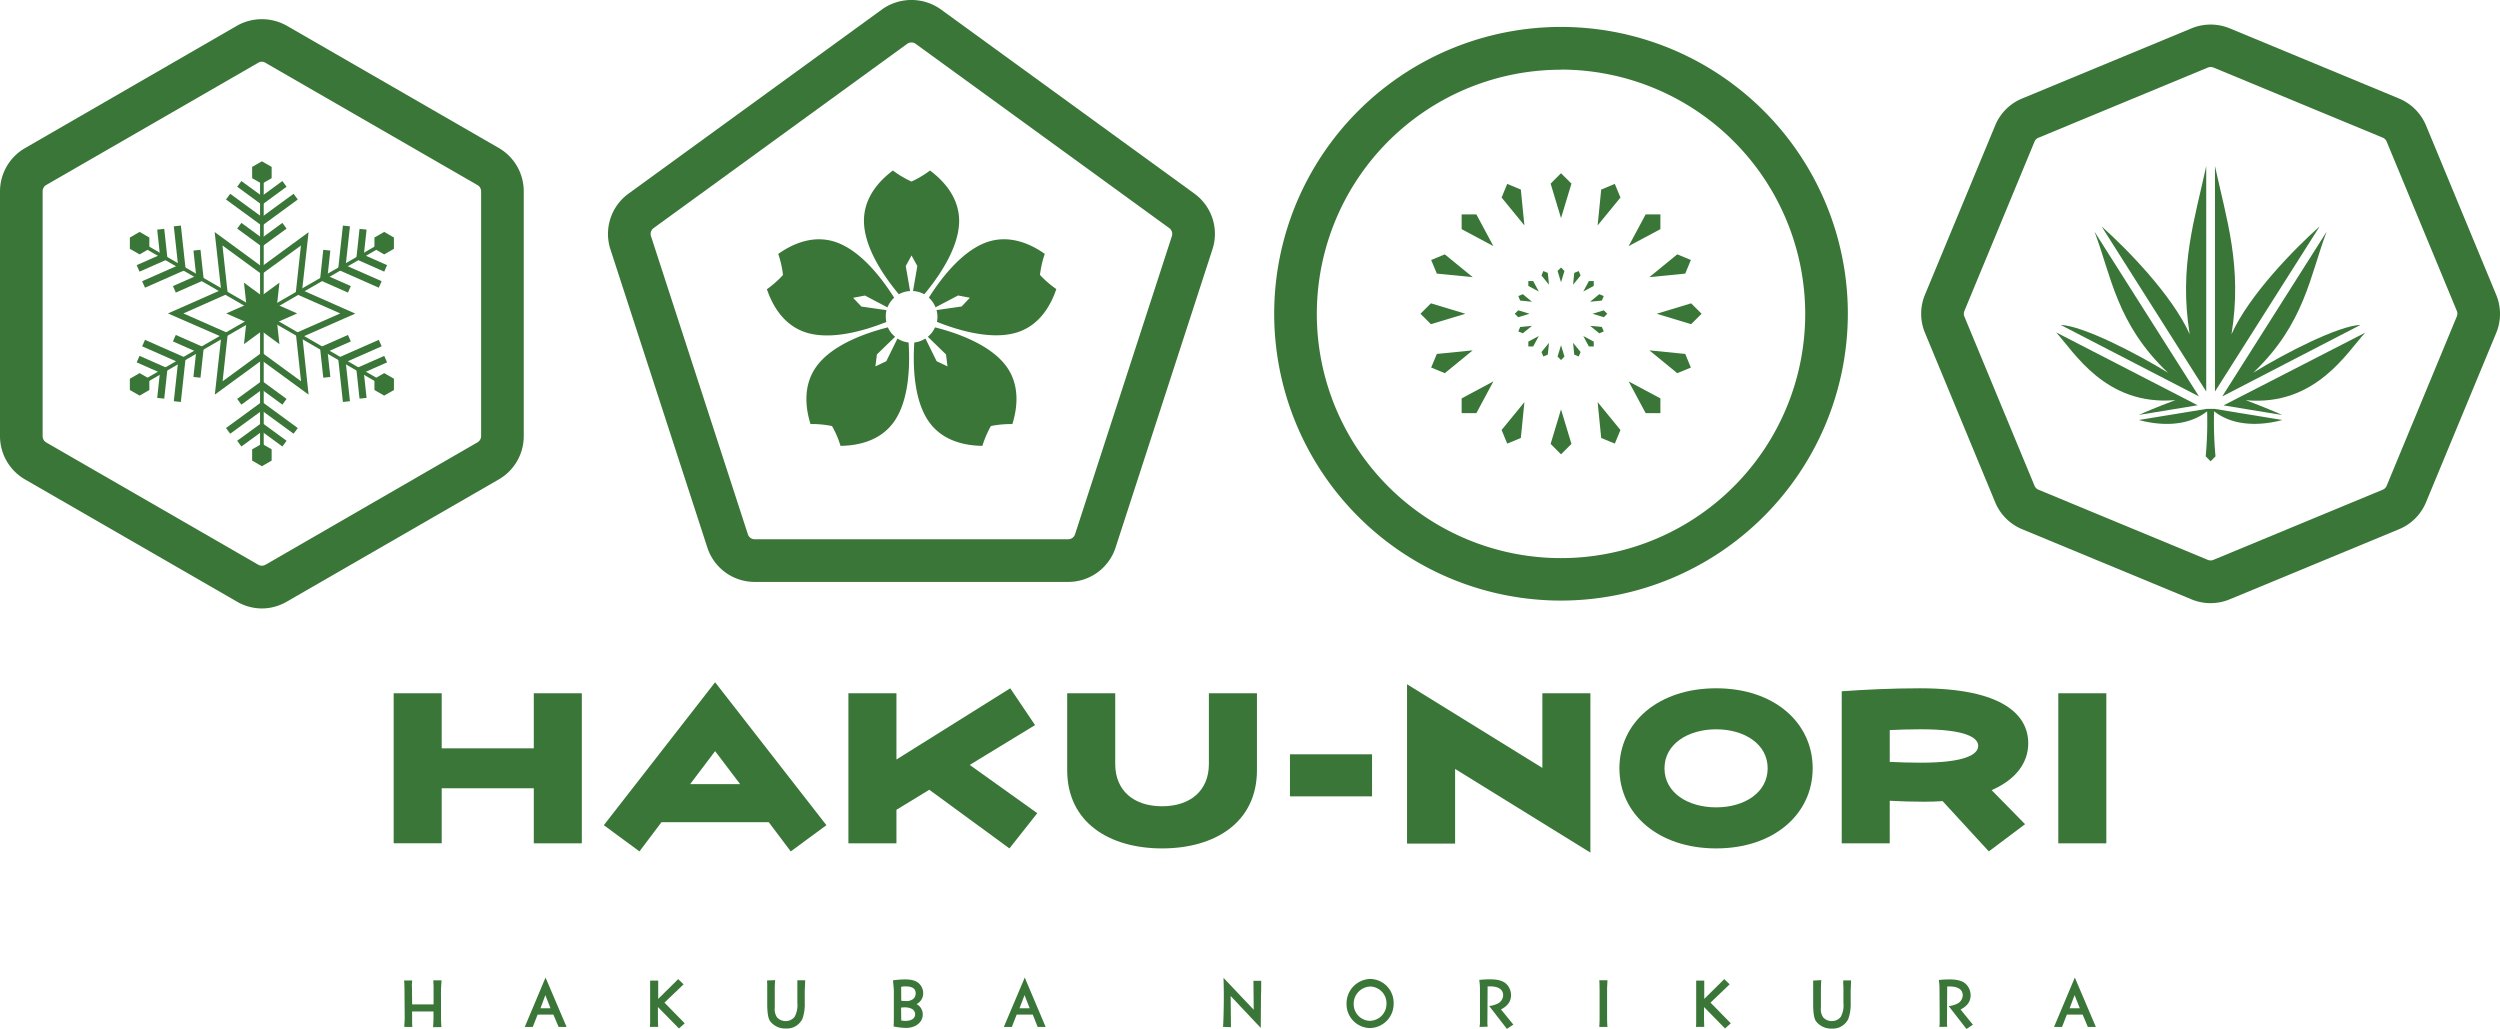
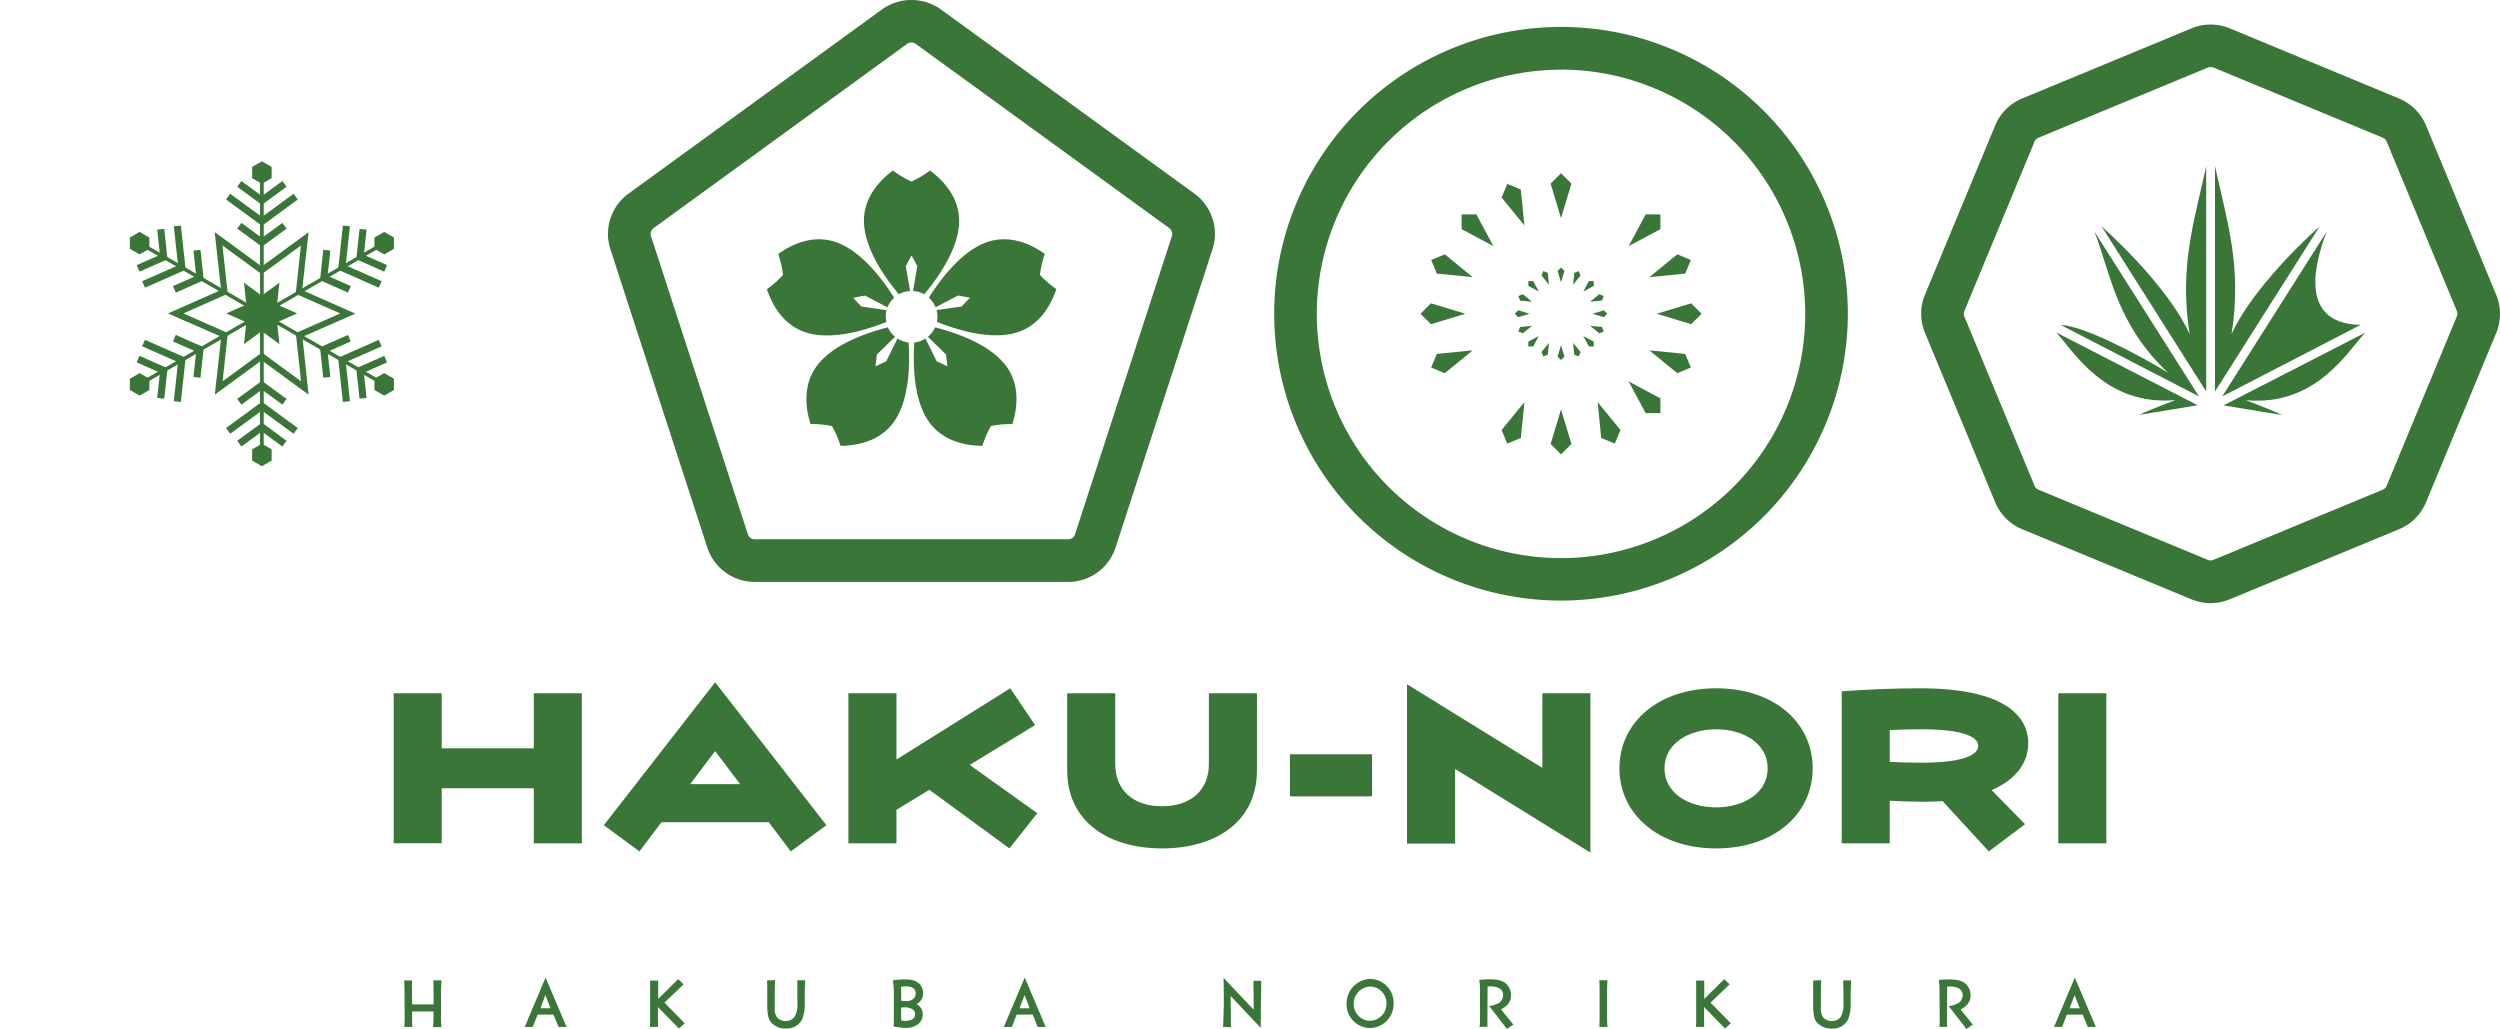
<svg xmlns="http://www.w3.org/2000/svg" viewBox="0 0 777.04 319.82">
  <defs>
    <style>.cls-1{fill:#397637;}</style>
  </defs>
  <title>アセット 1</title>
  <g id="レイヤー_2" data-name="レイヤー 2">
    <g id="レイヤー_5のコピー_6" data-name="レイヤー 5のコピー 6">
      <path class="cls-1" d="M180.84,215.48v46.65H165.91V245H137.29v17.1H122.36V215.48h14.93v17.11h28.62V215.48Z" />
      <path class="cls-1" d="M238.94,255.55H205.6l-6.85,9.08-11.07-8.15,34.59-44.42,34.59,44.42-11.08,8.15Zm-8.89-11.82-7.78-10.27-7.77,10.27Z" />
      <path class="cls-1" d="M288.84,245.47l-10.21,6.22v10.44H263.7V215.48h14.93v20.59L314,213.93l7.71,11.44L301.4,237.75l21,15-8.65,10.95Z" />
      <path class="cls-1" d="M346.63,215.48v22c0,8.21,5.72,13.12,14.56,13.12s14.55-4.91,14.55-13.12v-22h14.94v23.89c0,16.36-13.19,24.33-29.49,24.33s-29.49-8-29.49-24.33V215.48Z" />
      <path class="cls-1" d="M426.45,234.45v13.07H400.94V234.45Z" />
      <path class="cls-1" d="M437.33,212.68l42.06,26v-23.2h14.93V265l-42.05-26v23.2H437.33Z" />
      <path class="cls-1" d="M503.34,238.81c0-14.18,12-24.88,30.07-24.88s30,10.7,30,24.88-12,24.89-30,24.89S503.34,253,503.34,238.81Zm46.08,0c0-7.59-7.28-12.13-16-12.13s-16.07,4.54-16.07,12.13,7.28,12.13,16.07,12.13S549.42,246.34,549.42,238.81Z" />
      <path class="cls-1" d="M603.79,249c-1.87.13-3.86.19-5.91.19-3.67,0-7.28-.13-10.52-.3v13.23H572.44V214.86c7-.5,15.55-.93,24.26-.93,25.69,0,33.71,8.21,33.71,17.11,0,5.9-3.67,11.19-11.38,14.55l10.39,10.58-11.26,8.46Zm11.07-17.17c0-2.67-4.17-5.16-17.91-5.16-3.61,0-6.85.12-9.59.25v9.89c2.74.12,6,.25,9.59.25C610.69,237.07,614.86,234.51,614.86,231.84Z" />
      <path class="cls-1" d="M639.75,215.48h14.93v46.65H639.75Z" />
      <path class="cls-1" d="M125.66,319.18c0-.55.09-1.43.13-2.59l-.07-9c0-.91-.06-2.4-.11-2.85h2.49c0,.28,0,.5-.06.93s0,.85,0,.94v.13l.07,5.45h6.65v-5.24l0-.24c0-.58-.09-1.73-.09-2l2.57,0v.12a48,48,0,0,0-.17,5.27l0,6,0,.25c0,.84.09,2.61.14,2.89h-2.62c.07-.41.15-2.05.15-3l0-1.86-6.65,0v2.49c0,.85,0,1.64.08,2.31Z" />
      <path class="cls-1" d="M169.56,303.84l6.54,15.34h-2.48L172,315.35H167.1l-1.5,3.83h-2.49Zm1.55,9.54-1.61-4.09L168,313.38Z" />
      <path class="cls-1" d="M202,319.18a16.09,16.09,0,0,0,.07-1.82l0-1.53,0-8,0-.24,0-1.65,0-1.06v-.1h2.51l0,5.69,6.21-6.14,1.68,1.61-5.95,5.69,6.3,6.43-1.79,1.6L204.49,313l0,2.37c0,.48,0,1.24,0,1.79.07,1.63.07,1.79.07,2Z" />
      <path class="cls-1" d="M240.94,304.64a29.34,29.34,0,0,0-.13,3.12l0,5.23v.22a4.44,4.44,0,0,0,.7,3,3.52,3.52,0,0,0,2.68,1.15A3.4,3.4,0,0,0,247,316a7.4,7.4,0,0,0,.83-4.23v-.43l0-3.53c0-.22,0-1.58,0-1.79,0-.55,0-.85,0-1v-.33l2.44,0c0,.18-.14,3.14-.14,3.24l0,.21,0,3.53a13.55,13.55,0,0,1-.73,5,5.36,5.36,0,0,1-5.17,3,5.86,5.86,0,0,1-4.91-2.33c-.54-.82-.83-2.46-.85-5l0-4.77c0-.53,0-1.07,0-1.54-.05-.89-.05-1-.05-1.28Z" />
      <path class="cls-1" d="M277.55,304.71a25.45,25.45,0,0,1,3.79-.29c2.11,0,3.46.43,4.35,1.31a4.16,4.16,0,0,1,1.25,2.94,3.73,3.73,0,0,1-2.07,3.42,3.59,3.59,0,0,1,1.94,3.24c0,2.39-2.2,4.16-5.17,4.16a21.07,21.07,0,0,1-3.9-.45c.06-.75.08-1.57.08-2.93,0-1.2,0-2.07,0-2.27v-.25l0-4,0-1.69-.06-1c-.06-.68-.13-1.35-.18-2Zm2.57,6.32a6.92,6.92,0,0,0,1.26.1,3.38,3.38,0,0,0,2.49-.67,2.25,2.25,0,0,0,.74-1.7c0-1.46-1-2.17-3.12-2.17a4.34,4.34,0,0,0-1.4.15Zm0,6.13a4.58,4.58,0,0,0,1.24.15c1.94,0,3.08-.76,3.08-2.07s-1.21-2.14-3.25-2.14a7,7,0,0,0-1.12.09Z" />
      <path class="cls-1" d="M318.51,303.84,325,319.18h-2.48L321,315.35H316l-1.5,3.83h-2.49Zm1.54,9.54-1.61-4.09-1.55,4.09Z" />
      <path class="cls-1" d="M380.14,319.18c.11-1.05.24-6,.24-9,0-1.47,0-3.16-.09-6.24l9.38,9.9-.08-9H392c0,1,0,1.7,0,2.15,0,1.51-.09,2.52-.07,2.8a4,4,0,0,1,0,.45l-.07,9.25-9.35-9.92.09,9.68Z" />
      <path class="cls-1" d="M433.16,311.92a7.48,7.48,0,0,1-7.48,7.61,7.4,7.4,0,0,1-7.15-7.49,7.6,7.6,0,0,1,7.35-7.77A7.41,7.41,0,0,1,433.16,311.92Zm-12.41.07a5.18,5.18,0,0,0,4.93,5.3,5.26,5.26,0,0,0,5.26-5.3,5.18,5.18,0,0,0-5-5.36A5.34,5.34,0,0,0,420.75,312Z" />
      <path class="cls-1" d="M459.86,319.18A9,9,0,0,0,460,318c0-.31,0-.78,0-1.44l0-1.15v-.22l0-7.46a20.48,20.48,0,0,0-.22-3.16,31.51,31.51,0,0,1,3.33-.18c2.55,0,4.14.49,5.17,1.53a4.86,4.86,0,0,1,1.37,3.4c0,1.9-1,3.32-3.12,4.43l3.84,4.71-2,1.33-5.51-7.11a7.47,7.47,0,0,0,2.35-.62,3,3,0,0,0,2-2.71c0-1.79-1.44-2.77-4.07-2.77-.31,0-.49,0-.77,0l-.06,10.75a10.69,10.69,0,0,0,.08,1.78Z" />
      <path class="cls-1" d="M497.1,319.05l.08-1.85,0-1.57,0-8c0-1.5-.05-2.46-.09-2.94l2.53,0v.13c-.11,1.86-.11,1.86-.11,2.29v.3l0,9.18v.26c0,.62.06,2,.11,2.33H497.1Z" />
      <path class="cls-1" d="M527.14,319.18a17,17,0,0,0,.06-1.82l0-1.53,0-8,0-.24,0-1.65,0-1.06v-.1h2.51l0,5.69,6.22-6.14,1.67,1.61-5.95,5.69,6.31,6.43-1.79,1.6L529.64,313l0,2.37c0,.48,0,1.24,0,1.79.06,1.63.06,1.79.06,2Z" />
      <path class="cls-1" d="M566.09,304.64c-.08.79-.12,1.86-.12,3.12v5.45a4.44,4.44,0,0,0,.7,3,3.54,3.54,0,0,0,2.69,1.15,3.41,3.41,0,0,0,2.79-1.33,7.41,7.41,0,0,0,.82-4.23v-.43l0-3.53c0-.22,0-1.58-.06-1.79,0-.55,0-.85,0-1v-.33l2.44,0c0,.18-.13,3.14-.13,3.24l0,.21,0,3.53a13.51,13.51,0,0,1-.74,5,5.35,5.35,0,0,1-5.17,3,5.87,5.87,0,0,1-4.91-2.33c-.54-.82-.82-2.46-.84-5l0-4.77c0-.53,0-1.07,0-1.54,0-.89,0-1,0-1.28Z" />
      <path class="cls-1" d="M602.79,319.18a11.35,11.35,0,0,0,.09-1.15c0-.31,0-.78,0-1.44l0-1.15v-.22l-.05-7.46a19.55,19.55,0,0,0-.21-3.16,31.68,31.68,0,0,1,3.33-.18c2.55,0,4.14.49,5.17,1.53a4.87,4.87,0,0,1,1.38,3.4c0,1.9-1,3.32-3.12,4.43l3.83,4.71-2,1.33-5.52-7.11a7.6,7.6,0,0,0,2.36-.62,3,3,0,0,0,2-2.71c0-1.79-1.44-2.77-4.08-2.77-.3,0-.48,0-.75,0l-.07,10.75a12,12,0,0,0,.08,1.78Z" />
      <path class="cls-1" d="M644.89,303.84l6.53,15.34h-2.49l-1.61-3.83h-4.9l-1.5,3.83h-2.49Zm1.54,9.54-1.61-4.09-1.55,4.09Z" />
      <path class="cls-1" d="M95.91,122.66,81.34,112,66.77,122.65l2-18L52.2,97.42l16.52-7.3-2-18L81.34,82.84,95.91,72.17l-2,18,16.52,7.3L94,104.7ZM57,97.42l13.82,6.09-1.63,15,12.19-8.93,12.19,8.93-1.63-15,13.82-6.09L91.9,91.32l1.63-15L81.34,85.22,69.15,76.3l1.63,15Z" />
      <polygon class="cls-1" points="75.83 87.86 81.34 91.9 86.85 87.86 86.11 94.66 92.36 97.42 86.11 100.17 86.85 106.96 81.34 102.92 75.83 106.96 76.57 100.17 70.31 97.42 76.57 94.66 75.83 87.86" />
      <path class="cls-1" d="M81.4,139a.57.57,0,0,1-.57-.57v-82a.56.56,0,0,1,.57-.57.57.57,0,0,1,.57.57v82A.58.58,0,0,1,81.4,139Z" />
      <polygon class="cls-1" points="81.4 76.67 73.72 71.05 75.03 69.28 81.4 73.94 87.77 69.28 89.07 71.05 81.4 76.67" />
      <polygon class="cls-1" points="81.4 63.66 73.72 58.04 75.03 56.27 81.4 60.93 87.77 56.27 89.07 58.04 81.4 63.66" />
      <polygon class="cls-1" points="81.4 70.17 70.25 62.01 71.55 60.23 81.4 67.44 91.25 60.23 92.55 62.01 81.4 70.17" />
      <polygon class="cls-1" points="78.37 51.88 81.4 50.14 84.43 51.88 84.43 55.38 81.4 57.13 78.37 55.38 78.37 51.88" />
      <polygon class="cls-1" points="87.77 125.77 81.4 121.1 75.03 125.77 73.72 123.99 81.4 118.37 89.07 123.99 87.77 125.77" />
      <polygon class="cls-1" points="87.77 138.78 81.4 134.12 75.03 138.78 73.72 137 81.4 131.39 89.07 137 87.77 138.78" />
      <polygon class="cls-1" points="91.25 134.81 81.4 127.61 71.55 134.81 70.25 133.04 81.4 124.88 92.55 133.04 91.25 134.81" />
      <polygon class="cls-1" points="84.43 143.16 81.4 144.91 78.37 143.16 78.37 139.66 81.4 137.92 84.43 139.66 84.43 143.16" />
      <path class="cls-1" d="M116.8,118.53a.55.55,0,0,1-.28-.07l-71-41a.56.56,0,0,1-.21-.78.57.57,0,0,1,.77-.21l71,41a.57.57,0,0,1,.2.78A.55.55,0,0,1,116.8,118.53Z" />
      <polygon class="cls-1" points="54.64 90.94 53.75 88.92 60.98 85.73 60.13 77.88 62.31 77.64 63.34 87.1 54.64 90.94" />
      <polygon class="cls-1" points="43.37 84.43 42.48 82.41 49.71 79.23 48.86 71.37 51.05 71.14 52.07 80.59 43.37 84.43" />
      <polygon class="cls-1" points="45.07 89.42 44.18 87.4 55.35 82.48 54.02 70.35 56.22 70.11 57.71 83.84 45.07 89.42" />
      <polygon class="cls-1" points="40.36 77.33 40.36 73.83 43.39 72.08 46.42 73.83 46.42 77.33 43.39 79.07 40.36 77.33" />
      <polygon class="cls-1" points="100.48 117.4 99.46 107.95 108.15 104.11 109.04 106.12 101.82 109.31 102.67 117.16 100.48 117.4" />
      <polygon class="cls-1" points="111.75 123.91 110.73 114.45 119.43 110.61 120.31 112.63 113.09 115.82 113.94 123.67 111.75 123.91" />
      <polygon class="cls-1" points="106.58 124.94 105.09 111.2 117.73 105.63 118.62 107.64 107.46 112.56 108.77 124.7 106.58 124.94" />
      <polygon class="cls-1" points="122.44 117.71 122.44 121.22 119.41 122.96 116.38 121.22 116.38 117.72 119.41 115.97 122.44 117.71" />
      <path class="cls-1" d="M45.81,118.64a.54.54,0,0,1-.49-.29.55.55,0,0,1,.21-.77l71-41a.55.55,0,0,1,.77.21.56.56,0,0,1-.2.77l-71,41A.57.57,0,0,1,45.81,118.64Z" />
      <polygon class="cls-1" points="62.31 117.4 60.12 117.16 60.98 109.31 53.75 106.12 54.64 104.11 63.34 107.94 62.31 117.4" />
      <polygon class="cls-1" points="51.05 123.91 48.86 123.67 49.71 115.82 42.48 112.63 43.37 110.61 52.07 114.45 51.05 123.91" />
      <polygon class="cls-1" points="56.21 124.94 54.02 124.7 55.34 112.56 44.18 107.64 45.07 105.63 57.7 111.2 56.21 124.94" />
      <polygon class="cls-1" points="43.39 122.96 40.36 121.22 40.36 117.72 43.39 115.97 46.42 117.71 46.42 121.22 43.39 122.96" />
      <polygon class="cls-1" points="108.15 90.94 99.46 87.09 100.48 77.65 102.67 77.88 101.82 85.73 109.04 88.92 108.15 90.94" />
      <polygon class="cls-1" points="119.42 84.43 110.73 80.59 111.75 71.14 113.94 71.37 113.09 79.22 120.31 82.41 119.42 84.43" />
      <polygon class="cls-1" points="117.73 89.42 105.09 83.84 106.58 70.11 108.77 70.35 107.45 82.48 118.62 87.4 117.73 89.42" />
      <polygon class="cls-1" points="119.41 72.08 122.44 73.83 122.43 77.33 119.41 79.08 116.38 77.32 116.38 73.83 119.41 72.08" />
-       <path class="cls-1" d="M81.4,189.12A15.49,15.49,0,0,1,73.65,187L7.75,149A15.54,15.54,0,0,1,0,135.57V59.47A15.53,15.53,0,0,1,7.76,46.05L73.65,8A15.75,15.75,0,0,1,89.14,8l65.9,38a15.54,15.54,0,0,1,7.75,13.42v76.1A15.53,15.53,0,0,1,155.05,149L89.14,187A15.48,15.48,0,0,1,81.4,189.12Zm0-169.94a2.22,2.22,0,0,0-1.12.31l-65.9,38a2.25,2.25,0,0,0-1.13,1.94v76.1a2.25,2.25,0,0,0,1.13,2l65.89,38a2.28,2.28,0,0,0,2.25,0l65.9-38.05a2.23,2.23,0,0,0,1.12-1.94V59.47a2.25,2.25,0,0,0-1.12-1.94l-65.9-38A2.22,2.22,0,0,0,81.4,19.18Z" />
      <path class="cls-1" d="M289.06,53a31.37,31.37,0,0,1-5.76,3.43A31.24,31.24,0,0,1,277.53,53c-4.15,3.09-9,8.28-9,15.61,0,8.44,6.46,17.61,10.84,22.85a8,8,0,0,1,3.5-1l-1.35-7.77,1.8-3.29,1.8,3.29-1.34,7.77a8,8,0,0,1,3.5,1c4.38-5.24,10.84-14.41,10.84-22.85C298.09,61.28,293.21,56.09,289.06,53Z" />
      <path class="cls-1" d="M275.53,96.4l-7.8-1.12-2.57-2.72,3.68-.7,7,3.68a8,8,0,0,1,2.08-3c-3.64-5.79-10.36-14.76-18.38-17.37-7-2.27-13.42.76-17.65,3.76a31,31,0,0,1,1.48,6.54,31.14,31.14,0,0,1-5,4.42c1.66,4.91,5.08,11.15,12.06,13.42,8,2.6,18.7-.69,25.05-3.23a8.43,8.43,0,0,1-.16-1.6A7.82,7.82,0,0,1,275.53,96.4Z" />
      <path class="cls-1" d="M282.4,106.45a7.91,7.91,0,0,1-3.45-1.24l-3.47,7.06-3.39,1.61.47-3.72,5.65-5.48a8.11,8.11,0,0,1-2.25-2.93c-6.63,1.68-17.21,5.29-22.16,12.11-4.32,5.94-3.42,13-1.88,17.94a31.08,31.08,0,0,1,6.68.62,30.5,30.5,0,0,1,2.65,6.16c5.18-.06,12.17-1.39,16.49-7.32C282.68,124.45,282.86,113.27,282.4,106.45Z" />
      <path class="cls-1" d="M312.79,113.86c-5-6.82-15.53-10.43-22.17-12.11a8.06,8.06,0,0,1-2.23,2.93l5.64,5.48.47,3.72-3.38-1.61-3.48-7.06a8,8,0,0,1-3.46,1.24c-.45,6.82-.27,18,4.67,24.81,4.31,5.93,11.31,7.26,16.49,7.32a31.54,31.54,0,0,1,2.65-6.16,30.8,30.8,0,0,1,6.67-.61C316.21,126.86,317.1,119.8,312.79,113.86Z" />
      <path class="cls-1" d="M323.24,85.45a31.48,31.48,0,0,1,1.49-6.54c-4.23-3-10.67-6-17.64-3.76-8,2.61-14.75,11.58-18.39,17.37a8,8,0,0,1,2.08,3l7-3.68,3.68.7-2.57,2.72-7.8,1.12a7.82,7.82,0,0,1,.28,2.06,8.43,8.43,0,0,1-.16,1.6c6.35,2.54,17,5.83,25.05,3.23,7-2.27,10.4-8.51,12.06-13.42A31.52,31.52,0,0,1,323.24,85.45Z" />
      <path class="cls-1" d="M332,180.87H234.58a15.46,15.46,0,0,1-14.74-10.72L189.73,77.5a15.48,15.48,0,0,1,5.64-17.33L274.18,2.9a15.73,15.73,0,0,1,18.22,0l78.83,57.27a15.46,15.46,0,0,1,5.62,17.32l-30.1,92.66A15.46,15.46,0,0,1,332,180.87ZM283.29,13.2a2.26,2.26,0,0,0-1.32.42L203.15,70.9a2.24,2.24,0,0,0-.81,2.51l30.11,92.65a2.22,2.22,0,0,0,2.13,1.55H332a2.24,2.24,0,0,0,2.14-1.55l30.1-92.66a2.24,2.24,0,0,0-.81-2.5L284.61,13.63A2.21,2.21,0,0,0,283.29,13.2Z" />
      <polygon class="cls-1" points="488.43 57.08 485.19 67.79 481.96 57.08 485.19 53.84 488.43 57.08" />
      <polygon class="cls-1" points="481.96 137.97 485.19 127.25 488.43 137.97 485.19 141.21 481.96 137.97" />
      <polygon class="cls-1" points="472.7 58.92 473.81 70.06 466.72 61.4 468.47 57.16 472.7 58.92" />
      <polygon class="cls-1" points="497.68 136.13 496.57 124.99 503.66 133.65 501.91 137.88 497.68 136.13" />
      <polygon class="cls-1" points="458.88 66.63 464.17 76.5 454.3 71.22 454.3 66.63 458.88 66.63" />
      <polygon class="cls-1" points="511.5 128.41 506.21 118.55 516.08 123.83 516.08 128.41 511.5 128.41" />
      <polygon class="cls-1" points="449.07 79.06 457.73 86.14 446.59 85.04 444.83 80.81 449.07 79.06" />
      <polygon class="cls-1" points="521.32 115.99 512.66 108.9 523.8 110.01 525.55 114.24 521.32 115.99" />
      <polygon class="cls-1" points="444.75 94.28 455.46 97.52 444.75 100.76 441.51 97.52 444.75 94.28" />
      <polygon class="cls-1" points="525.63 100.76 514.92 97.52 525.63 94.28 528.88 97.52 525.63 100.76" />
      <polygon class="cls-1" points="446.59 110.01 457.73 108.9 449.07 115.99 444.83 114.24 446.59 110.01" />
      <polygon class="cls-1" points="523.8 85.04 512.65 86.14 521.32 79.05 525.55 80.81 523.8 85.04" />
-       <polygon class="cls-1" points="454.3 123.83 464.17 118.54 458.88 128.41 454.3 128.41 454.3 123.83" />
      <polygon class="cls-1" points="516.08 71.22 506.21 76.5 511.5 66.63 516.08 66.63 516.08 71.22" />
      <polygon class="cls-1" points="466.72 133.65 473.81 124.99 472.7 136.13 468.47 137.88 466.72 133.65" />
-       <polygon class="cls-1" points="503.66 61.4 496.57 70.06 497.68 58.92 501.91 57.16 503.66 61.4" />
      <polygon class="cls-1" points="486.26 84.22 485.19 87.74 484.12 84.22 485.19 83.15 486.26 84.22" />
      <polygon class="cls-1" points="484.12 110.83 485.19 107.3 486.26 110.83 485.19 111.9 484.12 110.83" />
      <polygon class="cls-1" points="481.08 84.82 481.45 88.49 479.12 85.64 479.69 84.25 481.08 84.82" />
      <polygon class="cls-1" points="489.3 110.22 488.94 106.56 491.27 109.41 490.69 110.8 489.3 110.22" />
      <polygon class="cls-1" points="476.54 87.36 478.28 90.61 475.03 88.87 475.03 87.36 476.54 87.36" />
      <polygon class="cls-1" points="493.85 107.69 492.11 104.44 495.36 106.18 495.36 107.69 493.85 107.69" />
      <polygon class="cls-1" points="473.31 91.44 476.16 93.78 472.49 93.42 471.92 92.02 473.31 91.44" />
      <polygon class="cls-1" points="497.08 103.6 494.23 101.27 497.89 101.63 498.47 103.02 497.08 103.6" />
      <polygon class="cls-1" points="471.88 96.45 475.41 97.52 471.88 98.59 470.82 97.52 471.88 96.45" />
      <polygon class="cls-1" points="498.5 98.59 494.98 97.52 498.5 96.45 499.56 97.52 498.5 98.59" />
      <polygon class="cls-1" points="472.49 101.63 476.16 101.27 473.31 103.6 471.92 103.02 472.49 101.63" />
      <polygon class="cls-1" points="497.89 93.42 494.23 93.78 497.08 91.44 498.47 92.02 497.89 93.42" />
      <polygon class="cls-1" points="475.03 106.18 478.28 104.44 476.54 107.69 475.03 107.69 475.03 106.18" />
      <polygon class="cls-1" points="495.36 88.86 492.11 90.61 493.85 87.36 495.36 87.36 495.36 88.86" />
      <polygon class="cls-1" points="479.12 109.41 481.45 106.56 481.08 110.22 479.69 110.8 479.12 109.41" />
      <polygon class="cls-1" points="491.27 85.64 488.94 88.49 489.3 84.82 490.69 84.25 491.27 85.64" />
      <path class="cls-1" d="M485.2,186.67a89.15,89.15,0,1,1,89.14-89.15A89.26,89.26,0,0,1,485.2,186.67Zm0-165a75.9,75.9,0,1,0,75.89,75.89A76,76,0,0,0,485.2,21.63Z" />
      <path class="cls-1" d="M653.19,70.35l32.54,51.34V51.62c-3.54,16.5-8.55,31.16-5.14,52.26C675.18,91.79,661.13,77.41,653.19,70.35Z" />
      <path class="cls-1" d="M688.45,51.61v70.08L721,70.35c-7.94,7.06-22,21.44-27.41,33.53C697,82.78,692,68.12,688.45,51.61Z" />
      <path class="cls-1" d="M691.11,126l18.25,3c-1.77-.82-5.13-2.26-11.33-4.61,21.85,2,31.68-15.26,37.13-21Z" />
-       <path class="cls-1" d="M723.16,72,690.7,123.22l43-22.24c-6.87.27-23.22,8.64-33.35,14.86C716.38,100.62,718,85.55,723.16,72Z" />
-       <path class="cls-1" d="M709.39,130.54l-21.09-3.46h-2.41l-21.1,3.46c4.08,1.12,14,3,21.22-2.71a117.55,117.55,0,0,1-.44,14l1.52,1.55,1.52-1.55a117.55,117.55,0,0,1-.44-14C695.4,133.5,705.31,131.66,709.39,130.54Z" />
+       <path class="cls-1" d="M723.16,72,690.7,123.22l43-22.24C716.38,100.62,718,85.55,723.16,72Z" />
      <path class="cls-1" d="M676.16,124.35c-6.21,2.35-9.56,3.79-11.34,4.61l18.24-3-44-22.66C644.48,109.09,654.3,126.3,676.16,124.35Z" />
      <path class="cls-1" d="M683.48,123.22,651,72c5.19,13.56,6.79,28.63,22.84,43.85-10.13-6.22-26.48-14.59-33.35-14.86Z" />
      <path class="cls-1" d="M687.09,187.47a15.49,15.49,0,0,1-5.93-1.18l-52.64-21.8a15.44,15.44,0,0,1-8.39-8.39l-21.81-52.64a15.39,15.39,0,0,1,0-11.88L620.13,39a15.41,15.41,0,0,1,8.39-8.39l52.64-21.8a15.55,15.55,0,0,1,11.87,0l52.63,21.81A15.55,15.55,0,0,1,754.05,39l21.81,52.64a15.43,15.43,0,0,1,0,11.86L754.05,156.1a15.41,15.41,0,0,1-8.39,8.39L693,186.29A15.53,15.53,0,0,1,687.09,187.47Zm0-166.64a2.27,2.27,0,0,0-.86.17L633.59,42.81A2.23,2.23,0,0,0,632.37,44L610.56,96.66a2.26,2.26,0,0,0,0,1.73L632.37,151a2.23,2.23,0,0,0,1.22,1.21l52.64,21.81a2.23,2.23,0,0,0,1.72,0l52.64-21.81a2.23,2.23,0,0,0,1.22-1.21l21.81-52.65a2.28,2.28,0,0,0,0-1.72L741.81,44a2.27,2.27,0,0,0-1.21-1.21L688,21A2.27,2.27,0,0,0,687.09,20.83Z" />
    </g>
  </g>
</svg>